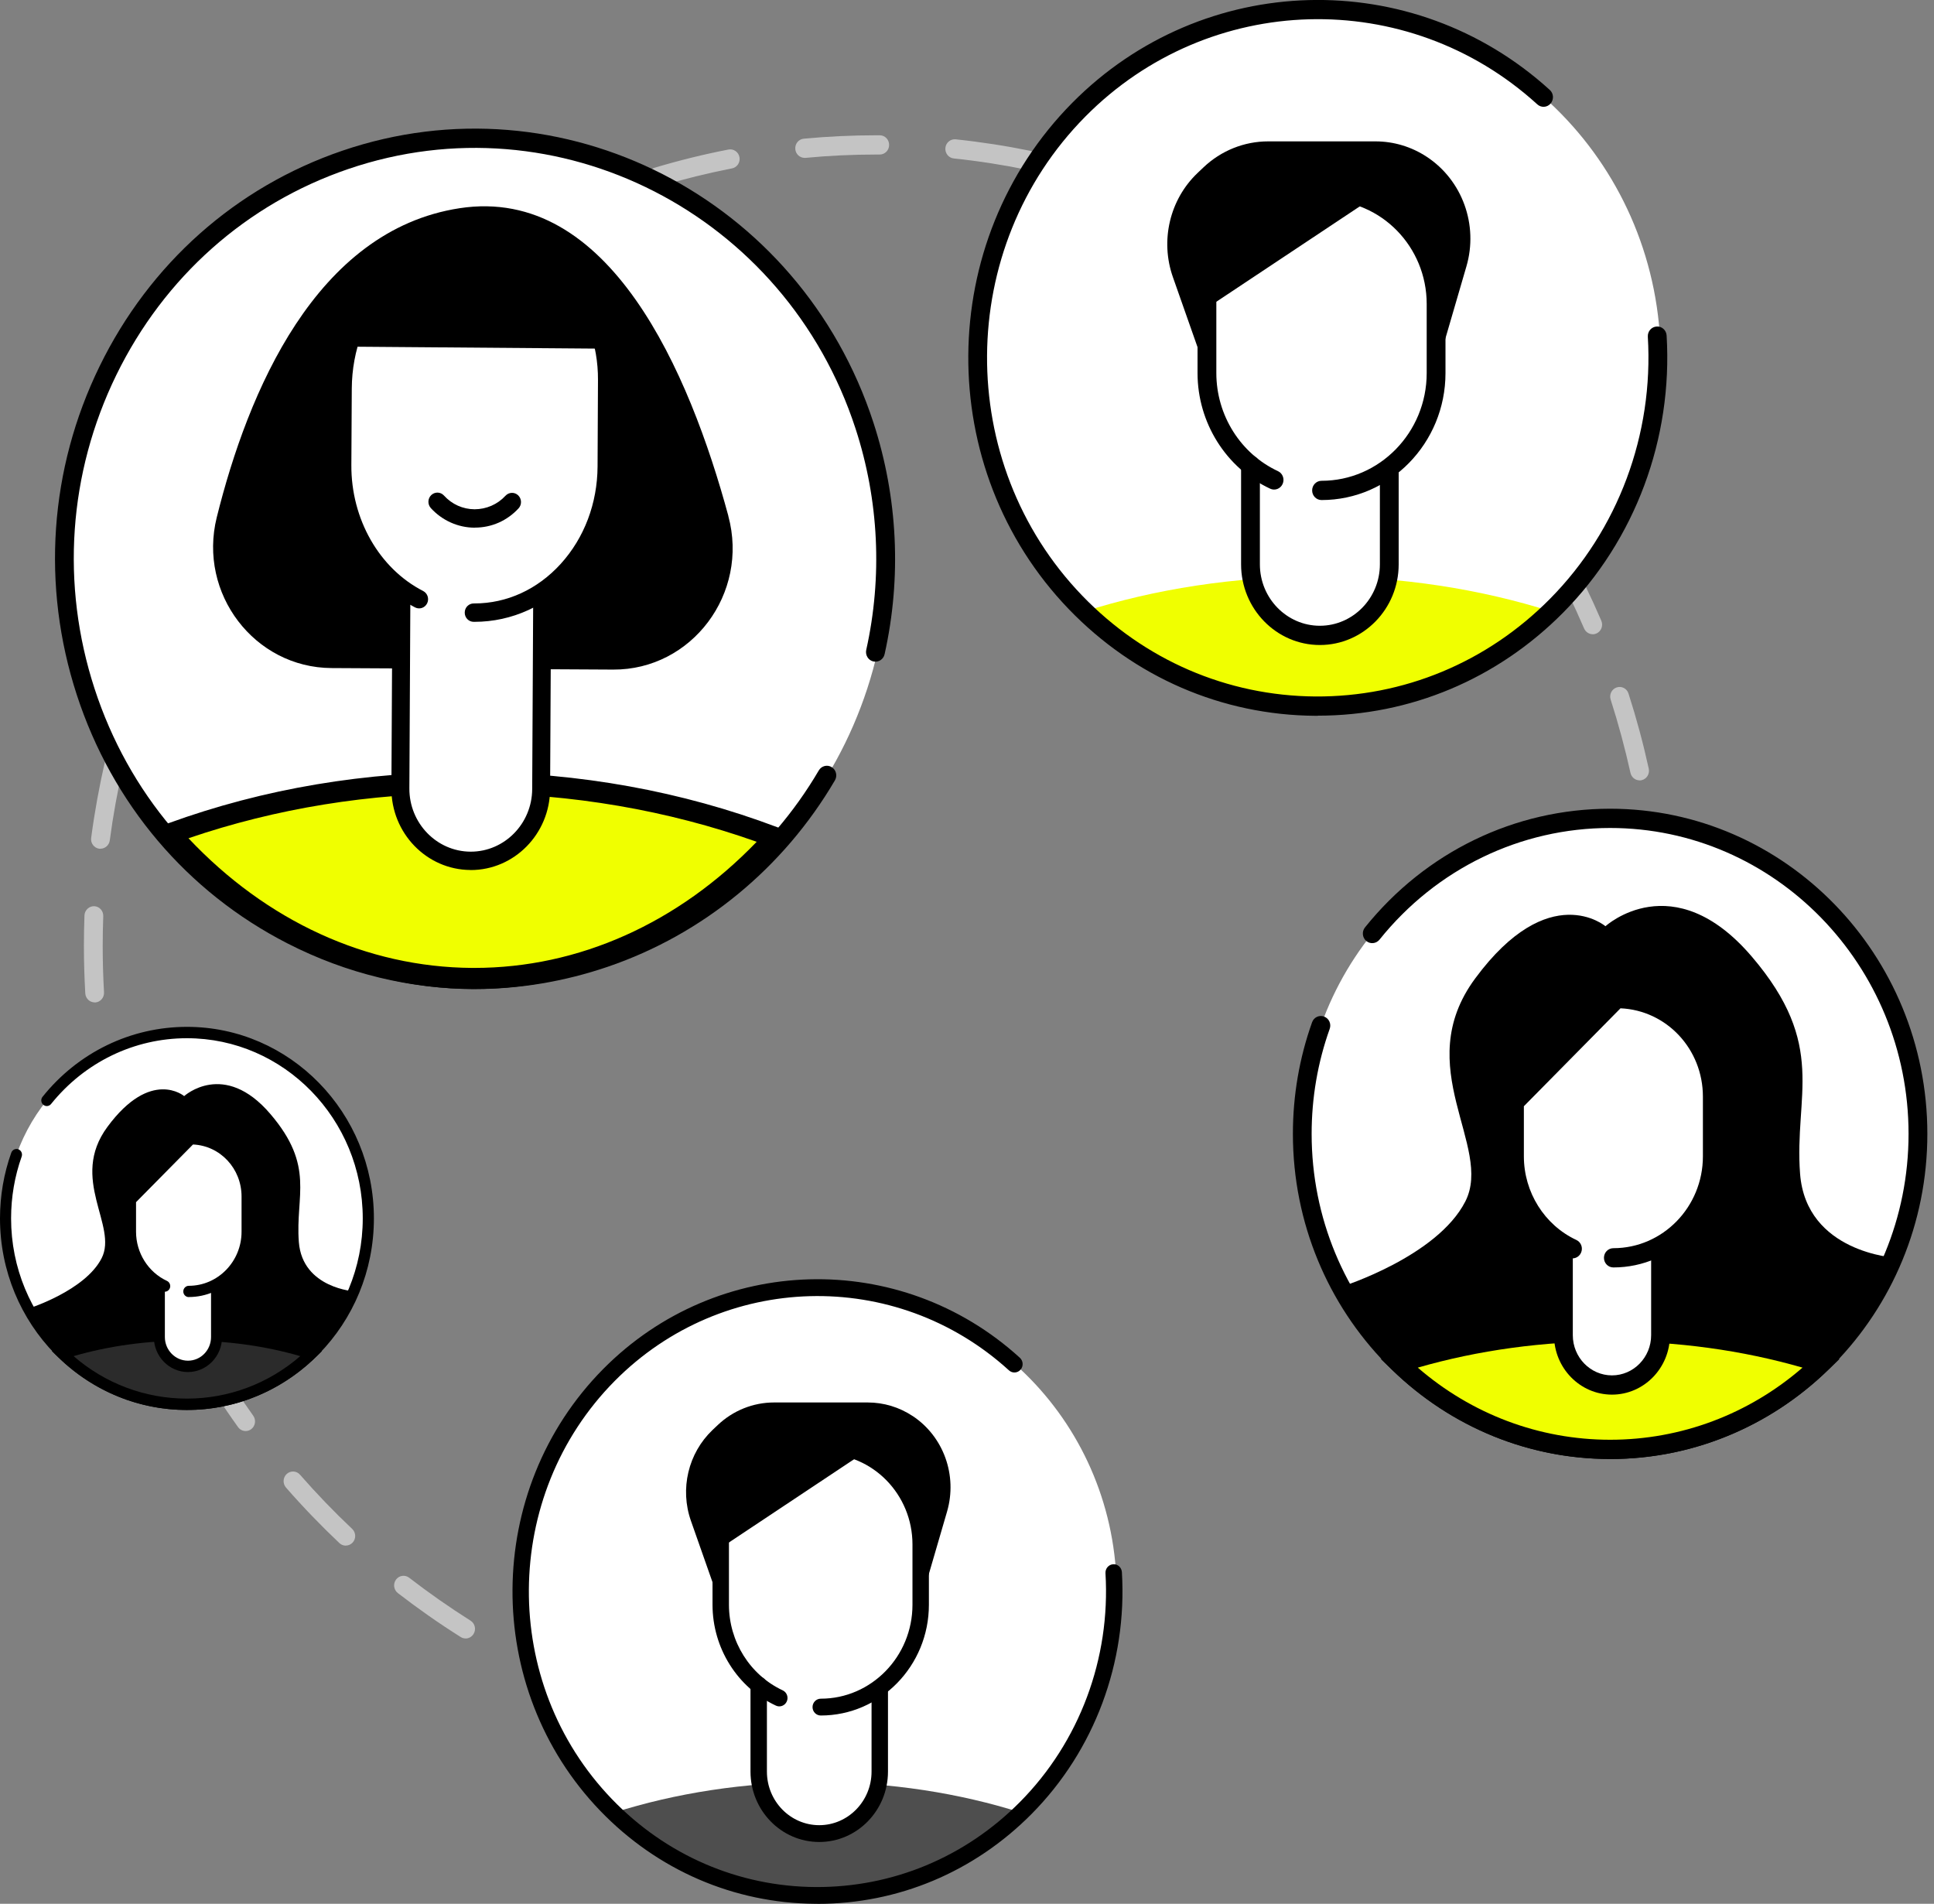
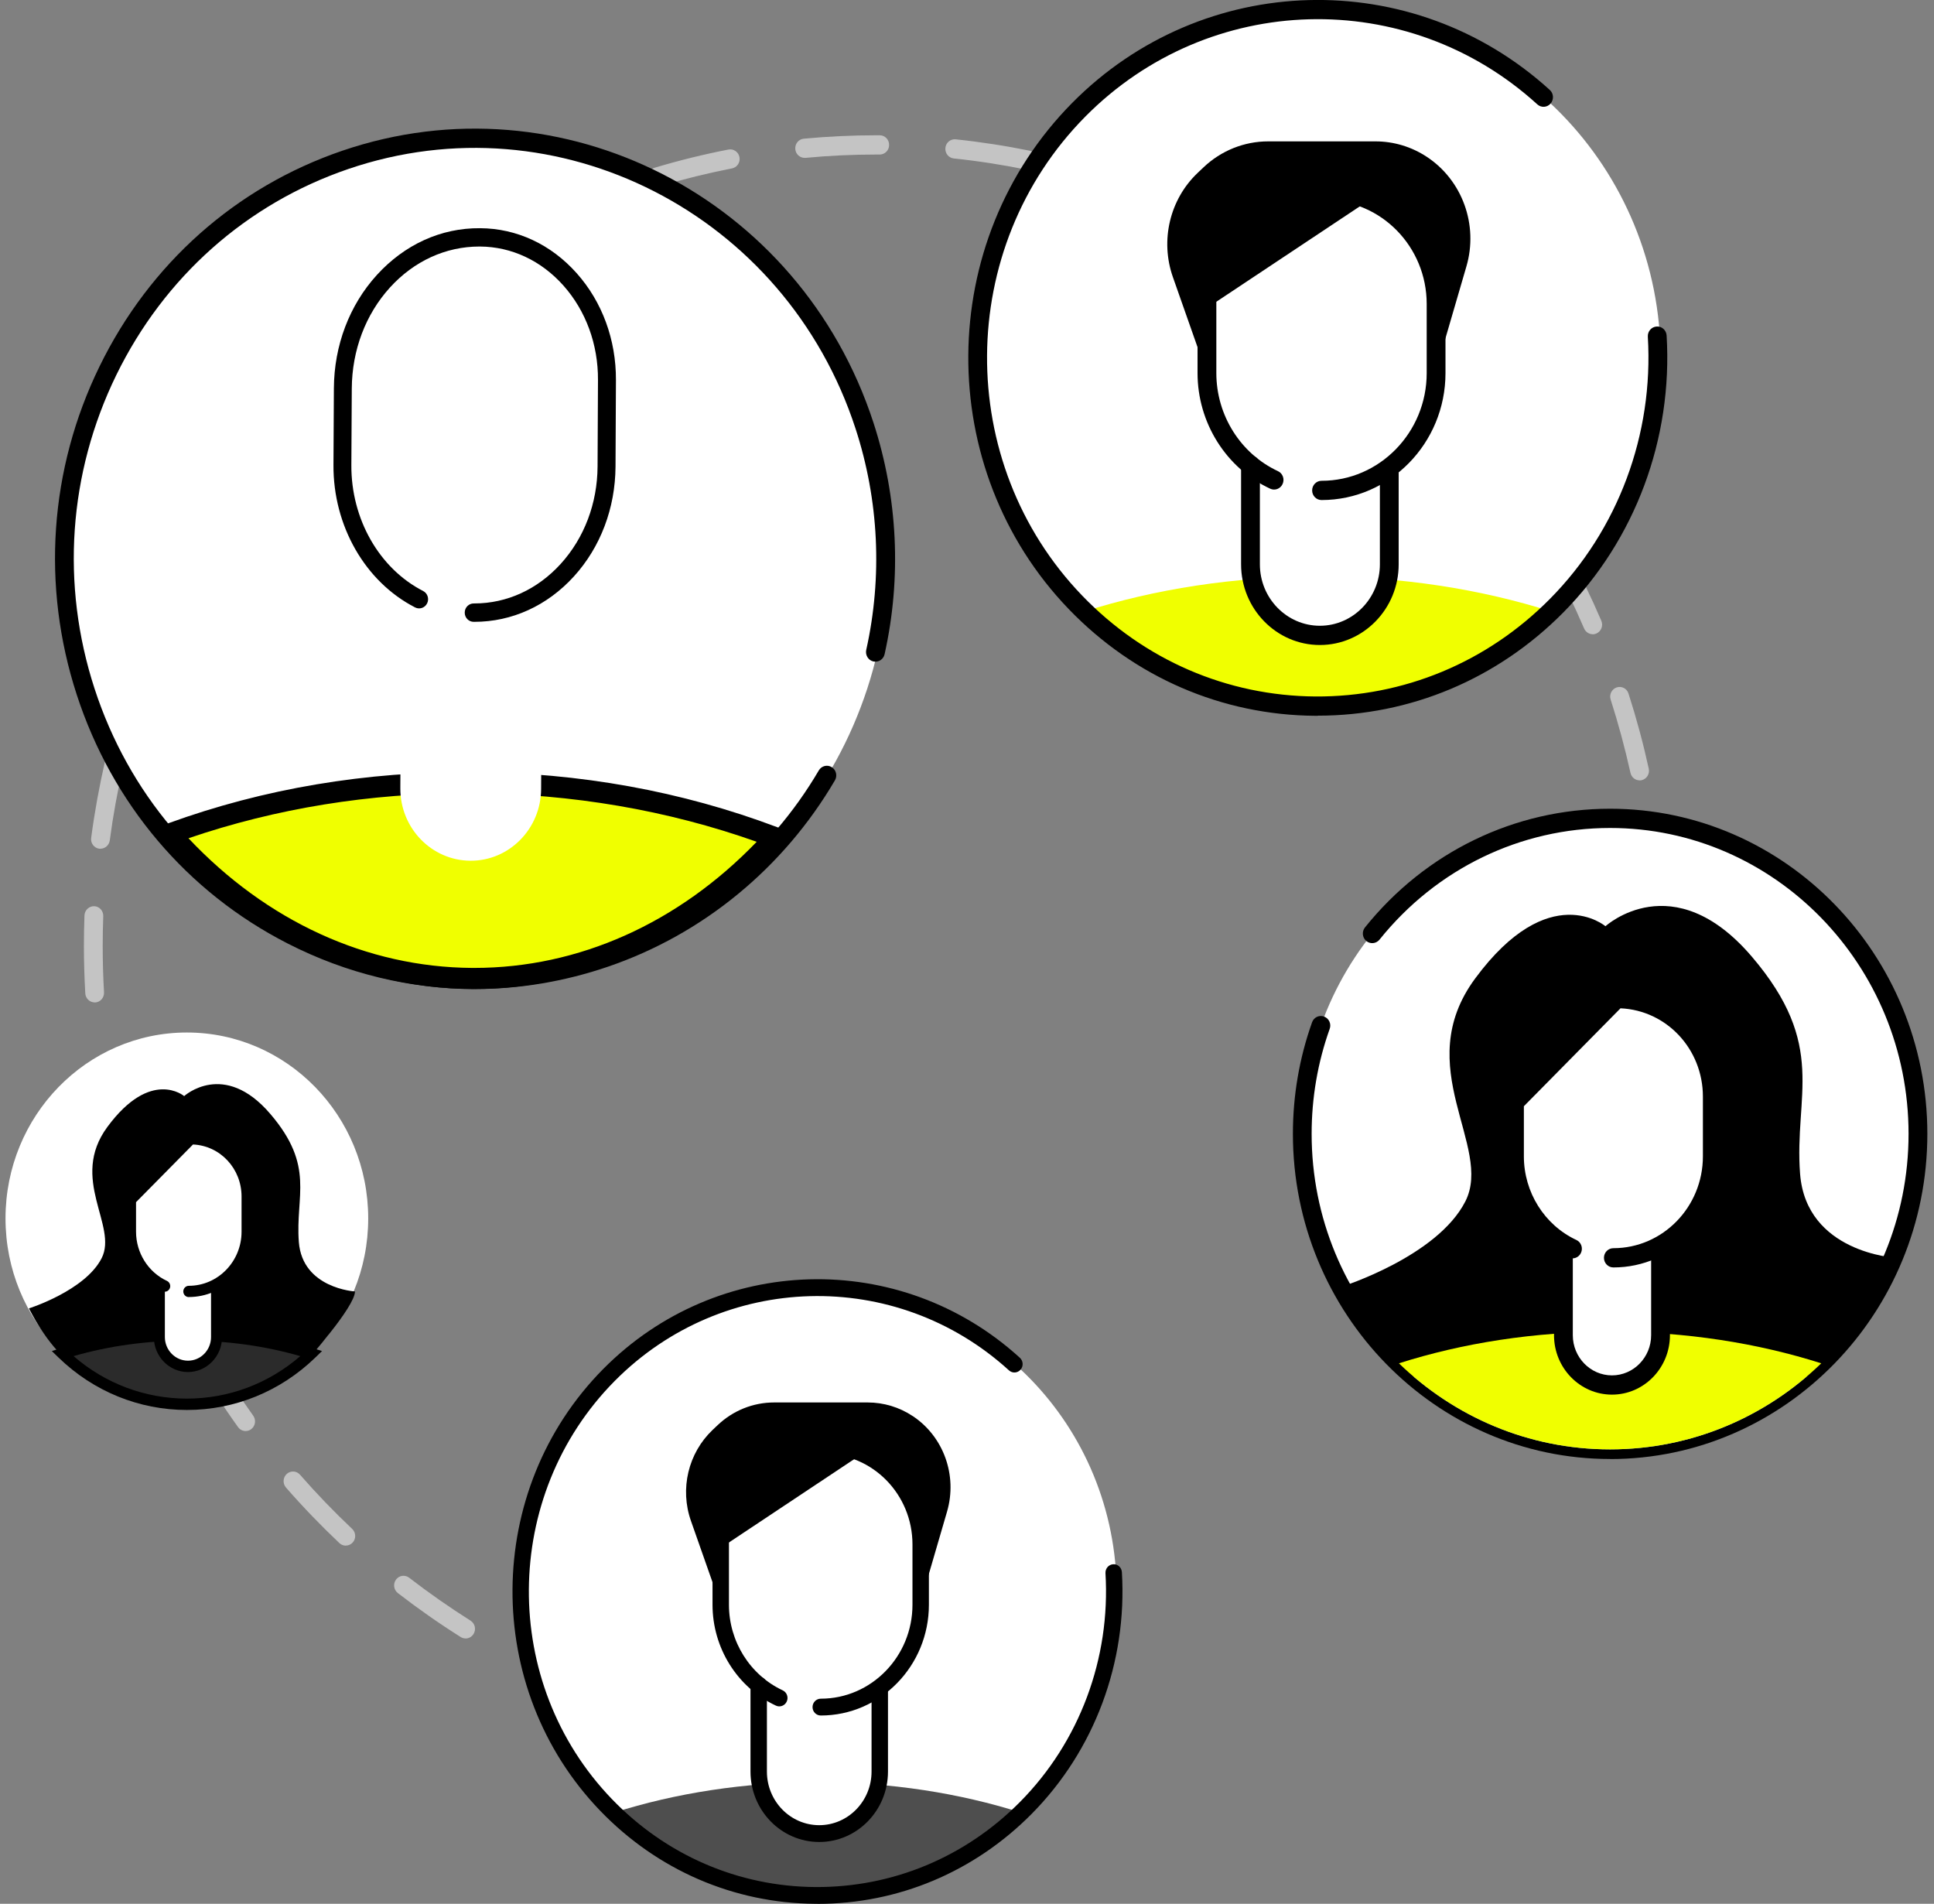
<svg xmlns="http://www.w3.org/2000/svg" width="191" height="188" viewBox="0 0 191 188" fill="none">
  <rect x="0" y="0" width="191" height="188" fill="#808080" stroke="none" />
  <g clip-path="url(#clip0_1079_767)">
    <path d="M86.489 173.557C84.639 173.557 82.764 173.488 80.914 173.355C80.4 173.317 80.016 172.86 80.053 172.341C80.091 171.815 80.555 171.422 81.043 171.46C83.476 171.637 85.939 171.701 88.377 171.637C88.891 171.625 89.317 172.037 89.33 172.563C89.342 173.089 88.94 173.526 88.426 173.538C87.783 173.557 87.139 173.564 86.489 173.564V173.557ZM73.611 172.442C73.562 172.442 73.506 172.442 73.457 172.429C71 171.999 68.531 171.447 66.123 170.775C65.628 170.636 65.337 170.116 65.473 169.609C65.61 169.102 66.123 168.805 66.612 168.944C68.97 169.597 71.377 170.142 73.772 170.56C74.28 170.649 74.62 171.137 74.533 171.656C74.459 172.119 74.063 172.448 73.617 172.448L73.611 172.442ZM59.297 168.469C59.186 168.469 59.081 168.45 58.969 168.405C58.45 168.203 57.924 167.993 57.404 167.784C55.603 167.043 53.808 166.225 52.075 165.357C51.617 165.129 51.426 164.559 51.648 164.083C51.871 163.614 52.434 163.418 52.892 163.646C54.588 164.495 56.339 165.294 58.097 166.016C58.604 166.225 59.112 166.428 59.625 166.625C60.108 166.808 60.349 167.36 60.17 167.848C60.028 168.228 59.675 168.462 59.304 168.462L59.297 168.469ZM45.98 161.796C45.813 161.796 45.646 161.751 45.497 161.656C43.368 160.319 41.283 158.855 39.29 157.315C38.882 156.998 38.801 156.403 39.111 155.984C39.42 155.566 40.002 155.484 40.41 155.801C42.353 157.303 44.396 158.728 46.469 160.04C46.908 160.313 47.044 160.902 46.772 161.346C46.599 161.637 46.289 161.802 45.98 161.802V161.796ZM34.148 152.632C33.925 152.632 33.696 152.55 33.516 152.378C31.685 150.648 29.909 148.804 28.244 146.897C27.904 146.504 27.934 145.902 28.318 145.553C28.702 145.205 29.29 145.236 29.63 145.629C31.258 147.492 32.99 149.292 34.779 150.978C35.156 151.333 35.181 151.935 34.834 152.321C34.649 152.524 34.401 152.626 34.154 152.626L34.148 152.632ZM24.259 141.314C23.974 141.314 23.689 141.181 23.51 140.927C22.031 138.868 20.638 136.707 19.357 134.514C19.097 134.064 19.24 133.481 19.679 133.208C20.118 132.942 20.688 133.088 20.954 133.538C22.204 135.68 23.565 137.784 25.007 139.799C25.311 140.224 25.224 140.819 24.809 141.13C24.642 141.257 24.45 141.314 24.259 141.314ZM16.665 128.272C16.319 128.272 15.985 128.069 15.824 127.727C14.759 125.42 13.788 123.031 12.94 120.623C12.767 120.128 13.014 119.583 13.497 119.406C13.979 119.228 14.512 119.482 14.685 119.976C15.514 122.321 16.461 124.659 17.501 126.909C17.717 127.384 17.526 127.949 17.061 128.177C16.931 128.24 16.795 128.265 16.665 128.265V128.272ZM159.278 121.047C159.173 121.047 159.067 121.028 158.962 120.99C158.479 120.813 158.226 120.268 158.399 119.773C159.117 117.714 159.76 115.604 160.311 113.506C160.441 112.999 160.949 112.695 161.45 112.834C161.945 112.967 162.242 113.493 162.106 114C161.543 116.155 160.887 118.316 160.15 120.42C160.014 120.806 159.655 121.047 159.278 121.047ZM11.628 113.988C11.213 113.988 10.836 113.702 10.731 113.272C10.112 110.794 9.604 108.259 9.214 105.737C9.134 105.217 9.48 104.729 9.988 104.653C10.489 104.571 10.972 104.925 11.046 105.445C11.424 107.904 11.919 110.382 12.525 112.796C12.655 113.303 12.352 113.823 11.857 113.956C11.783 113.975 11.702 113.988 11.628 113.988ZM162.774 107.27C162.725 107.27 162.675 107.27 162.619 107.257C162.112 107.169 161.772 106.681 161.858 106.161C162.254 103.702 162.539 101.193 162.706 98.702C162.743 98.176 163.183 97.777 163.696 97.815C164.21 97.853 164.594 98.303 164.563 98.829C164.396 101.377 164.105 103.949 163.696 106.472C163.622 106.934 163.226 107.264 162.78 107.264L162.774 107.27ZM9.351 98.987C8.862 98.987 8.453 98.601 8.422 98.094C8.336 96.548 8.286 94.976 8.286 93.43C8.286 92.435 8.305 91.414 8.342 90.4C8.36 89.874 8.812 89.469 9.307 89.488C9.821 89.507 10.217 89.951 10.198 90.477C10.161 91.465 10.143 92.46 10.143 93.43C10.143 94.944 10.186 96.472 10.273 97.986C10.304 98.512 9.914 98.962 9.4 98.994C9.381 98.994 9.363 98.994 9.344 98.994L9.351 98.987ZM163.783 92.118C163.282 92.118 162.873 91.712 162.855 91.193C162.78 88.702 162.595 86.18 162.285 83.708C162.223 83.189 162.582 82.713 163.09 82.644C163.61 82.574 164.061 82.948 164.129 83.468C164.445 86.002 164.637 88.582 164.711 91.136C164.724 91.662 164.321 92.099 163.814 92.112H163.783V92.118ZM9.92 83.816C9.877 83.816 9.839 83.816 9.796 83.81C9.289 83.74 8.93 83.258 9.004 82.739C9.338 80.21 9.802 77.663 10.372 75.172C10.489 74.659 10.984 74.342 11.486 74.462C11.987 74.583 12.296 75.096 12.179 75.603C11.622 78.03 11.17 80.514 10.842 82.986C10.78 83.461 10.378 83.81 9.926 83.81L9.92 83.816ZM161.926 77.061C161.499 77.061 161.122 76.763 161.023 76.319C160.484 73.892 159.828 71.452 159.067 69.082C158.906 68.581 159.173 68.049 159.661 67.884C160.15 67.72 160.676 67.992 160.831 68.493C161.611 70.92 162.285 73.417 162.83 75.907C162.941 76.421 162.626 76.927 162.131 77.042C162.062 77.061 161.994 77.067 161.926 77.067V77.061ZM13.317 69.031C13.218 69.031 13.119 69.012 13.02 68.981C12.538 68.81 12.278 68.271 12.439 67.777C12.896 66.401 13.398 65.007 13.93 63.651C14.326 62.637 14.753 61.617 15.186 60.622C15.397 60.14 15.947 59.931 16.412 60.147C16.882 60.362 17.086 60.926 16.876 61.401C16.449 62.371 16.04 63.366 15.65 64.361C15.13 65.692 14.642 67.048 14.196 68.391C14.066 68.784 13.707 69.038 13.317 69.038V69.031ZM157.297 62.631C156.938 62.631 156.598 62.415 156.443 62.06C155.466 59.779 154.37 57.517 153.182 55.337C152.935 54.88 153.095 54.297 153.541 54.044C153.987 53.79 154.556 53.955 154.803 54.411C156.016 56.642 157.143 58.962 158.145 61.3C158.349 61.782 158.139 62.339 157.669 62.555C157.545 62.612 157.421 62.637 157.297 62.637V62.631ZM19.388 55.184C19.233 55.184 19.073 55.147 18.93 55.058C18.485 54.798 18.33 54.215 18.584 53.759C19.821 51.534 21.177 49.348 22.612 47.257C22.909 46.826 23.485 46.724 23.906 47.029C24.327 47.333 24.426 47.922 24.128 48.353C22.724 50.394 21.406 52.523 20.199 54.697C20.026 55.007 19.716 55.178 19.394 55.178L19.388 55.184ZM150.069 49.373C149.772 49.373 149.488 49.228 149.302 48.961C147.916 46.908 146.418 44.899 144.846 42.992C144.518 42.593 144.568 41.99 144.958 41.655C145.348 41.319 145.935 41.369 146.263 41.769C147.872 43.721 149.407 45.78 150.824 47.884C151.115 48.315 151.01 48.911 150.589 49.209C150.428 49.323 150.243 49.38 150.063 49.38L150.069 49.373ZM27.928 42.764C27.712 42.764 27.501 42.688 27.322 42.535C26.932 42.193 26.889 41.591 27.223 41.192C28.85 39.253 30.589 37.377 32.396 35.609C32.768 35.248 33.355 35.26 33.708 35.641C34.061 36.021 34.049 36.623 33.677 36.984C31.92 38.708 30.218 40.546 28.628 42.434C28.442 42.65 28.182 42.764 27.922 42.764H27.928ZM140.502 37.764C140.267 37.764 140.032 37.675 139.852 37.491C138.107 35.748 136.263 34.069 134.363 32.51C133.961 32.18 133.899 31.585 134.221 31.173C134.543 30.761 135.124 30.698 135.526 31.027C137.476 32.63 139.363 34.348 141.152 36.135C141.517 36.502 141.523 37.105 141.17 37.478C140.991 37.669 140.75 37.764 140.508 37.764H140.502ZM38.653 32.263C38.38 32.263 38.108 32.136 37.922 31.902C37.607 31.49 37.675 30.894 38.077 30.564C40.039 28.986 42.093 27.485 44.198 26.103C44.631 25.818 45.2 25.945 45.479 26.388C45.757 26.832 45.633 27.415 45.2 27.7C43.152 29.05 41.141 30.514 39.228 32.06C39.061 32.199 38.857 32.263 38.653 32.263ZM128.948 28.245C128.775 28.245 128.595 28.194 128.441 28.087C126.405 26.724 124.282 25.444 122.122 24.278C121.671 24.031 121.491 23.46 121.732 22.991C121.974 22.529 122.531 22.345 122.989 22.592C125.204 23.784 127.383 25.095 129.462 26.496C129.889 26.781 130.013 27.37 129.728 27.814C129.548 28.093 129.251 28.245 128.948 28.245ZM51.135 24.056C50.801 24.056 50.473 23.866 50.306 23.543C50.07 23.074 50.25 22.503 50.708 22.263C52.923 21.097 55.225 20.019 57.546 19.075C58.023 18.879 58.561 19.119 58.753 19.607C58.945 20.095 58.709 20.647 58.233 20.843C55.968 21.768 53.728 22.814 51.562 23.955C51.426 24.024 51.283 24.062 51.135 24.062V24.056ZM115.829 21.185C115.711 21.185 115.594 21.16 115.476 21.116L114.938 20.894C112.852 20.038 110.705 19.265 108.563 18.6C108.075 18.448 107.796 17.915 107.945 17.415C108.093 16.914 108.613 16.629 109.102 16.781C111.293 17.459 113.489 18.251 115.624 19.126L116.175 19.354C116.652 19.55 116.875 20.108 116.683 20.596C116.534 20.964 116.188 21.185 115.823 21.185H115.829ZM64.904 18.429C64.502 18.429 64.131 18.156 64.013 17.744C63.871 17.237 64.149 16.711 64.644 16.566C67.039 15.849 69.496 15.241 71.947 14.766C72.442 14.671 72.937 15.007 73.029 15.52C73.129 16.033 72.794 16.534 72.293 16.629C69.904 17.098 67.503 17.687 65.164 18.384C65.077 18.41 64.991 18.422 64.904 18.422V18.429ZM101.632 16.787C101.571 16.787 101.509 16.787 101.447 16.768C99.058 16.28 96.62 15.9 94.194 15.647C93.686 15.596 93.315 15.127 93.365 14.607C93.414 14.088 93.872 13.707 94.38 13.758C96.861 14.018 99.361 14.405 101.806 14.905C102.307 15.007 102.635 15.507 102.536 16.027C102.449 16.477 102.059 16.787 101.626 16.787H101.632ZM79.466 15.59C78.989 15.59 78.587 15.222 78.543 14.728C78.494 14.208 78.871 13.739 79.385 13.695C81.761 13.473 84.169 13.359 86.551 13.359H86.885C87.399 13.359 87.814 13.79 87.808 14.316C87.808 14.842 87.393 15.26 86.879 15.26H86.545C84.218 15.26 81.867 15.368 79.546 15.59C79.515 15.59 79.49 15.59 79.459 15.59H79.466Z" fill="#C4C4C4" />
    <path d="M128.614 111.966C128.614 94.754 142.229 80.806 159.018 80.806C175.807 80.806 189.422 94.754 189.422 111.966C189.422 129.178 175.807 143.126 159.018 143.126C142.229 143.126 128.614 129.178 128.614 111.966Z" fill="white" />
    <path d="M159.018 144.077C141.739 144.077 127.686 129.672 127.686 111.966C127.686 108.183 128.323 104.475 129.579 100.952C129.752 100.458 130.291 100.204 130.767 100.388C131.25 100.565 131.498 101.11 131.318 101.605C130.136 104.919 129.536 108.405 129.536 111.972C129.536 128.633 142.761 142.182 159.011 142.182C175.262 142.182 188.487 128.627 188.487 111.972C188.487 95.318 175.262 81.763 159.011 81.763C150.168 81.763 141.863 85.781 136.238 92.79C135.91 93.195 135.328 93.252 134.932 92.923C134.536 92.587 134.48 91.991 134.802 91.586C140.786 84.133 149.605 79.862 159.011 79.862C176.29 79.862 190.343 94.266 190.343 111.972C190.343 129.679 176.29 144.083 159.011 144.083L159.018 144.077Z" fill="black" />
    <path d="M138.156 134.628C143.602 139.894 150.935 143.126 159.011 143.126C167.087 143.126 174.427 139.894 179.866 134.628C173.566 132.625 166.493 131.504 159.011 131.504C151.529 131.504 144.45 132.625 138.156 134.628Z" fill="#99B9FF" />
    <path d="M159.197 136.77C156.549 136.77 154.401 134.571 154.401 131.852V106.776H164V131.852C164 134.571 161.852 136.77 159.204 136.77H159.197Z" fill="white" />
    <path d="M177.775 115.92C177.175 108.132 180.523 103.271 173.01 94.469C165.231 85.356 158.554 91.465 158.554 91.465C158.554 91.465 152.99 86.731 145.682 96.63C139.233 105.369 147.489 113.202 144.716 118.639C141.944 124.083 132.531 127.049 132.531 127.049C132.531 127.049 135.545 133.234 139.289 135.952H178.982C178.982 135.952 187.187 126.801 187.187 124.203C187.187 124.203 178.381 123.709 177.775 115.92Z" fill="black" />
    <path d="M138.156 134.628C143.602 139.894 150.935 143.126 159.011 143.126C167.087 143.126 174.427 139.894 179.866 134.628C173.566 132.625 166.493 131.504 159.011 131.504C151.529 131.504 144.45 132.625 138.156 134.628Z" fill="#F0FF00" />
-     <path d="M159.018 144.077C150.998 144.077 143.367 140.965 137.525 135.319L136.368 134.203L137.884 133.722C144.5 131.618 151.61 130.553 159.018 130.553C166.425 130.553 173.53 131.618 180.151 133.722L181.667 134.203L180.51 135.319C174.668 140.965 167.038 144.077 159.018 144.077ZM140.019 135.053C145.335 139.653 152.019 142.176 159.018 142.176C166.017 142.176 172.7 139.66 178.016 135.053C172.032 133.329 165.646 132.454 159.018 132.454C152.39 132.454 146.01 133.329 140.019 135.053Z" fill="black" />
    <path d="M159.661 98.614H159.327L149.562 108.677V114.197C149.562 117.879 151.505 121.092 154.395 122.834V131.859C154.395 134.577 156.542 136.776 159.191 136.776C161.839 136.776 163.987 134.577 163.987 131.859V123.005C167.031 121.307 169.098 117.999 169.098 114.197V108.297C169.098 102.948 164.872 98.614 159.655 98.614H159.661Z" fill="white" />
    <path d="M159.197 137.72C156.041 137.72 153.473 135.091 153.473 131.852V123.107C153.473 122.581 153.887 122.156 154.401 122.156C154.915 122.156 155.329 122.581 155.329 123.107V131.852C155.329 134.039 157.068 135.819 159.197 135.819C161.326 135.819 163.065 134.039 163.065 131.852V123.253C163.065 122.727 163.479 122.302 163.993 122.302C164.507 122.302 164.921 122.727 164.921 123.253V131.852C164.921 135.091 162.353 137.72 159.197 137.72Z" fill="black" />
    <path d="M159.333 125.16C158.82 125.16 158.405 124.736 158.405 124.21C158.405 123.684 158.82 123.259 159.333 123.259C164.21 123.259 168.177 119.19 168.177 114.19V108.29C168.177 103.601 164.6 99.773 160.039 99.57L150.496 109.241V114.19C150.496 117.733 152.532 120.978 155.682 122.448C156.146 122.663 156.357 123.227 156.14 123.709C155.93 124.184 155.379 124.4 154.909 124.178C151.096 122.397 148.64 118.481 148.64 114.19V108.842C148.64 108.588 148.739 108.347 148.918 108.164L159.018 97.929C159.191 97.752 159.426 97.657 159.667 97.657C159.822 97.657 159.977 97.657 160.125 97.669C165.683 97.916 170.039 102.581 170.039 108.29V114.19C170.039 120.236 165.237 125.16 159.339 125.16H159.333Z" fill="black" />
    <path d="M0.545 120.319C0.545 110.179 8.565 101.96 18.454 101.96C28.343 101.96 36.364 110.179 36.364 120.319C36.364 130.458 28.343 138.677 18.454 138.677C8.565 138.677 0.545 130.458 0.545 120.319Z" fill="white" />
-     <path d="M18.46 139.235C8.28 139.235 0 130.75 0 120.318C0 118.088 0.377 115.901 1.114 113.829C1.219 113.538 1.535 113.392 1.813 113.493C2.098 113.601 2.24 113.918 2.141 114.209C1.448 116.161 1.095 118.215 1.095 120.318C1.095 130.135 8.887 138.113 18.46 138.113C28.034 138.113 35.825 130.128 35.825 120.318C35.825 110.508 28.034 102.524 18.46 102.524C13.249 102.524 8.361 104.894 5.044 109.019C4.852 109.26 4.505 109.292 4.276 109.095C4.041 108.899 4.01 108.544 4.202 108.309C7.723 103.918 12.921 101.402 18.466 101.402C28.646 101.402 36.926 109.887 36.926 120.318C36.926 130.75 28.646 139.235 18.466 139.235H18.46Z" fill="black" />
    <path d="M6.17 133.665C9.376 136.77 13.701 138.671 18.46 138.671C23.219 138.671 27.539 136.764 30.75 133.665C27.037 132.486 22.872 131.827 18.46 131.827C14.048 131.827 9.883 132.492 6.17 133.665Z" fill="#99B9FF" />
    <path d="M18.565 134.932C17.006 134.932 15.737 133.633 15.737 132.036V117.264H21.393V132.036C21.393 133.639 20.125 134.932 18.565 134.932Z" fill="white" />
    <path d="M29.513 122.644C29.16 118.056 31.134 115.192 26.703 110.008C22.118 104.64 18.188 108.24 18.188 108.24C18.188 108.24 14.908 105.451 10.607 111.282C6.808 116.427 11.672 121.041 10.038 124.248C8.404 127.454 2.859 129.203 2.859 129.203C2.859 129.203 4.635 132.847 6.839 134.451H30.225C30.225 134.451 35.058 129.058 35.058 127.53C35.058 127.53 29.872 127.239 29.513 122.651V122.644Z" fill="black" />
    <path d="M6.17 133.665C9.376 136.77 13.701 138.671 18.46 138.671C23.219 138.671 27.539 136.763 30.75 133.665C27.037 132.486 22.872 131.827 18.46 131.827C14.048 131.827 9.883 132.492 6.17 133.665Z" fill="#2B2B2B" />
    <path d="M18.46 139.235C13.732 139.235 9.24 137.404 5.799 134.077L5.118 133.417L6.009 133.132C9.908 131.897 14.098 131.269 18.46 131.269C22.823 131.269 27.013 131.897 30.912 133.132L31.803 133.417L31.122 134.077C27.681 137.404 23.182 139.235 18.46 139.235ZM7.266 133.918C10.397 136.63 14.333 138.113 18.46 138.113C22.588 138.113 26.518 136.63 29.655 133.918C26.128 132.898 22.365 132.385 18.46 132.385C14.556 132.385 10.793 132.898 7.266 133.918Z" fill="black" />
    <path d="M18.844 112.448H18.646L12.891 118.373V121.624C12.891 123.791 14.036 125.686 15.737 126.713V132.03C15.737 133.633 17.006 134.926 18.565 134.926C20.125 134.926 21.393 133.627 21.393 132.03V126.814C23.188 125.813 24.407 123.867 24.407 121.624V118.151C24.407 115.002 21.913 112.448 18.844 112.448Z" fill="white" />
    <path d="M18.565 135.49C16.702 135.49 15.192 133.937 15.192 132.03V126.878C15.192 126.567 15.44 126.32 15.737 126.32C16.034 126.32 16.282 126.573 16.282 126.878V132.03C16.282 133.316 17.303 134.368 18.565 134.368C19.828 134.368 20.842 133.322 20.842 132.03V126.966C20.842 126.656 21.09 126.409 21.387 126.409C21.684 126.409 21.932 126.662 21.932 126.966V132.03C21.932 133.937 20.415 135.49 18.559 135.49H18.565Z" fill="black" />
    <path d="M18.645 128.088C18.342 128.088 18.101 127.834 18.101 127.53C18.101 127.226 18.349 126.973 18.645 126.973C21.517 126.973 23.856 124.577 23.856 121.63V118.158C23.856 115.394 21.752 113.138 19.06 113.018L13.435 118.715V121.63C13.435 123.722 14.635 125.629 16.492 126.491C16.764 126.618 16.888 126.954 16.764 127.232C16.64 127.511 16.319 127.638 16.04 127.511C13.794 126.466 12.346 124.153 12.346 121.63V118.481C12.346 118.329 12.401 118.189 12.507 118.081L18.454 112.055C18.559 111.953 18.695 111.89 18.837 111.89C18.93 111.89 19.017 111.89 19.11 111.89C22.383 112.036 24.951 114.786 24.951 118.145V121.618C24.951 125.179 22.123 128.082 18.645 128.082V128.088Z" fill="black" />
    <path d="M48.424 96.478C24.933 97.245 5.73 77.587 6.485 53.531C7.166 31.743 24.494 13.999 45.77 13.302C69.261 12.535 88.457 32.193 87.709 56.249C87.028 78.037 69.7 95.781 48.431 96.478H48.424Z" fill="white" />
    <path d="M15.984 82.158C23.835 90.972 34.44 96.422 46.145 96.499C57.85 96.569 68.503 91.25 76.43 82.534C67.315 79.151 57.07 77.216 46.228 77.146C35.386 77.076 25.124 78.886 15.984 82.158Z" fill="#F0FF00" />
    <path d="M46.838 97.669C46.756 97.669 46.68 97.669 46.605 97.669C35.266 97.6 24.498 92.409 16.276 83.05L15.192 81.819L16.626 81.297C26.048 77.873 36.14 76.175 46.698 76.238C57.227 76.301 67.331 78.131 76.723 81.672L78.151 82.208L77.055 83.426C68.816 92.618 58.089 97.662 46.838 97.662V97.669ZM18.607 82.772C26.345 90.982 36.233 95.512 46.611 95.582C46.686 95.582 46.762 95.582 46.838 95.582C57.139 95.582 66.975 91.177 74.731 83.127C65.92 80.002 56.498 78.388 46.692 78.326C46.5 78.326 46.307 78.326 46.109 78.326C36.513 78.326 27.271 79.822 18.607 82.779V82.772Z" fill="black" />
-     <path d="M71.932 50.951C68.101 36.816 60.203 18.285 45.383 20.562C31.172 22.747 24.48 38.717 21.406 51.091C19.538 58.621 25.142 65.928 32.732 65.971L60.552 66.122C68.314 66.164 74.001 58.609 71.926 50.951H71.932Z" fill="black" />
    <path d="M59.671 34.534C59.665 34.497 59.653 34.431 59.653 34.431L34.393 34.231L34.375 34.291C34.044 35.581 33.861 36.943 33.855 38.347L33.814 45.921C33.79 50.988 36.107 55.461 39.637 58.071L39.536 77.836C39.518 81.771 42.616 84.973 46.453 84.997C50.289 85.022 53.422 81.843 53.44 77.915L53.541 58.44C57.324 55.915 59.866 51.327 59.896 46.066L59.937 37.524C59.937 36.501 59.848 35.502 59.665 34.534H59.671Z" fill="white" />
-     <path d="M46.494 85.912H46.453C42.131 85.887 38.632 82.267 38.655 77.842L38.756 58.664C38.756 58.161 39.164 57.75 39.648 57.762C40.139 57.762 40.535 58.173 40.529 58.676L40.429 77.854C40.411 81.28 43.119 84.083 46.465 84.102H46.494C49.822 84.102 52.542 81.335 52.559 77.921L52.66 58.67C52.66 58.167 53.056 57.768 53.547 57.768C54.037 57.768 54.433 58.179 54.428 58.682L54.327 77.933C54.303 82.346 50.792 85.918 46.488 85.918L46.494 85.912Z" fill="black" />
-     <path d="M46.891 52.108H46.861C45.23 52.102 43.657 51.393 42.546 50.17C42.215 49.801 42.233 49.226 42.593 48.887C42.954 48.548 43.51 48.566 43.846 48.935C44.633 49.801 45.709 50.285 46.873 50.291C48.02 50.285 49.12 49.825 49.923 48.954C50.261 48.59 50.822 48.572 51.177 48.917C51.532 49.262 51.549 49.837 51.212 50.201C50.077 51.43 48.546 52.102 46.897 52.102L46.891 52.108Z" fill="black" />
    <path d="M46.849 61.406H46.778C46.287 61.406 45.891 60.995 45.897 60.492C45.897 59.99 46.293 59.59 46.784 59.59C46.807 59.59 46.825 59.59 46.849 59.59C50.059 59.59 53.086 58.204 55.379 55.679C57.703 53.119 58.997 49.704 59.015 46.06L59.056 37.518C59.074 34.001 57.862 30.696 55.645 28.201C53.446 25.732 50.52 24.363 47.404 24.345H47.345C44.017 24.345 40.884 25.78 38.508 28.395C36.102 31.047 34.766 34.582 34.742 38.36L34.7 45.933C34.671 51.26 37.455 56.139 41.788 58.361C42.226 58.585 42.403 59.13 42.184 59.578C41.966 60.026 41.434 60.208 40.996 59.984C36.066 57.453 32.897 51.932 32.933 45.921L32.974 38.348C32.998 34.116 34.499 30.145 37.213 27.16C39.944 24.158 43.544 22.499 47.416 22.535C51.034 22.553 54.422 24.133 56.958 26.985C59.476 29.812 60.847 33.559 60.83 37.53L60.788 46.072C60.765 50.176 59.31 54.027 56.68 56.92C54.049 59.814 50.561 61.406 46.855 61.406H46.849Z" fill="black" />
    <path d="M46.884 97.663C40.535 97.663 34.229 96.155 28.381 93.157C18.473 88.087 11.084 79.367 7.581 68.607C4.079 57.846 4.877 46.331 9.828 36.186C14.778 26.04 23.294 18.473 33.802 14.886C55.498 7.478 79.027 19.525 86.261 41.737C88.668 49.133 89.052 57.035 87.362 64.602C87.251 65.115 86.75 65.432 86.249 65.318C85.747 65.204 85.438 64.69 85.549 64.177C87.158 56.959 86.799 49.405 84.497 42.339C77.591 21.122 55.114 9.614 34.389 16.692C24.352 20.121 16.22 27.345 11.486 37.035C6.758 46.724 5.991 57.726 9.339 68.005C12.687 78.284 19.741 86.611 29.204 91.459C38.666 96.3 49.409 97.086 59.446 93.658C68.401 90.597 76.013 84.355 80.865 76.078C81.131 75.628 81.7 75.483 82.139 75.755C82.579 76.028 82.721 76.611 82.455 77.061C77.374 85.724 69.41 92.264 60.034 95.464C55.727 96.934 51.29 97.669 46.878 97.669L46.884 97.663Z" fill="black" />
    <path d="M97.208 35.488C97.208 16.584 112.159 1.255 130.607 1.255C149.055 1.255 164.006 16.584 164.006 35.488C164.006 54.392 149.055 69.722 130.607 69.722C112.159 69.722 97.208 54.399 97.208 35.488Z" fill="white" />
    <path d="M107.098 60.381C113.113 66.192 121.22 69.766 130.143 69.766C139.067 69.766 147.174 66.198 153.189 60.381C146.227 58.176 138.411 56.934 130.143 56.934C121.876 56.934 114.053 58.176 107.098 60.381Z" fill="#F0FF00" />
    <path d="M140.911 15.488C139.395 14.487 137.637 13.961 135.837 13.961H125.236C122.872 13.961 120.588 14.88 118.856 16.527L118.274 17.079C115.52 19.696 114.561 23.752 115.836 27.37L119.32 37.275L141.666 37.13L144.822 26.306C146.017 22.212 144.42 17.801 140.911 15.488Z" fill="black" />
    <path d="M135.385 19.81C135.335 19.785 135.243 19.747 135.243 19.747L119.202 30.412V36.844C119.202 40.526 120.885 43.803 123.497 45.926V55.729C123.497 59.608 126.566 62.745 130.348 62.745C134.129 62.745 137.198 59.602 137.198 55.729V46.179C140.001 44.069 141.827 40.685 141.827 36.851V30.026C141.827 25.482 139.185 21.566 135.385 19.81Z" fill="white" />
    <path d="M130.514 49.38C130.001 49.38 129.586 48.955 129.586 48.429C129.586 47.903 130.001 47.478 130.514 47.478C136.239 47.478 140.899 42.706 140.899 36.844V30.019C140.899 24.366 136.412 19.772 130.892 19.772H120.124V36.844C120.124 41.002 122.513 44.804 126.214 46.528C126.678 46.743 126.888 47.307 126.671 47.789C126.461 48.264 125.91 48.48 125.44 48.258C121.083 46.224 118.268 41.743 118.268 36.844V18.821C118.268 18.295 118.682 17.871 119.196 17.871H130.892C137.433 17.871 142.755 23.321 142.755 30.019V36.844C142.755 43.758 137.26 49.38 130.514 49.38Z" fill="black" />
    <path d="M130.143 70.685C130.063 70.685 129.982 70.685 129.902 70.685C120.681 70.622 112.036 66.883 105.557 60.159C92.189 46.281 92.338 23.853 105.891 10.159C118.8 -2.883 139.519 -3.441 153.059 8.885C153.443 9.233 153.474 9.835 153.133 10.228C152.793 10.621 152.205 10.659 151.821 10.304C139.011 -1.362 119.406 -0.83 107.19 11.508C94.368 24.462 94.225 45.685 106.875 58.816C113.001 65.178 121.182 68.715 129.908 68.778C138.615 68.829 146.858 65.419 153.071 59.139C159.792 52.346 163.319 42.909 162.738 33.251C162.707 32.725 163.097 32.276 163.61 32.244C164.124 32.206 164.563 32.611 164.594 33.131C165.207 43.34 161.488 53.309 154.383 60.489C147.873 67.061 139.277 70.673 130.143 70.673V70.685Z" fill="black" />
    <path d="M130.347 63.695C126.059 63.695 122.568 60.121 122.568 55.73V45.926C122.568 45.4 122.983 44.975 123.497 44.975C124.01 44.975 124.425 45.4 124.425 45.926V55.73C124.425 59.075 127.086 61.794 130.347 61.794C133.609 61.794 136.276 59.075 136.276 55.73V46.42C136.276 45.894 136.69 45.469 137.204 45.469C137.718 45.469 138.132 45.894 138.132 46.42V55.73C138.132 60.121 134.642 63.695 130.347 63.695Z" fill="black" />
    <path d="M51.995 157.283C51.995 140.788 65.04 127.416 81.143 127.416C97.245 127.416 110.284 140.788 110.284 157.283C110.284 173.779 97.239 187.151 81.143 187.151C65.046 187.151 51.995 173.779 51.995 157.283Z" fill="white" />
    <path d="M60.622 179.001C65.87 184.071 72.943 187.189 80.734 187.189C88.526 187.189 95.593 184.071 100.847 179.001C94.776 177.075 87.95 175.991 80.734 175.991C73.519 175.991 66.699 177.075 60.622 179.001Z" fill="#4E4E4E" />
    <path d="M90.128 139.831C88.81 138.956 87.269 138.494 85.697 138.494H76.445C74.378 138.494 72.392 139.292 70.876 140.731L70.368 141.212C67.967 143.5 67.125 147.03 68.239 150.192L71.278 158.836L90.778 158.709L93.531 149.267C94.571 145.693 93.185 141.846 90.122 139.824L90.128 139.831Z" fill="black" />
    <path d="M85.307 143.601C85.263 143.582 85.183 143.544 85.183 143.544L71.185 152.854V158.468C71.185 161.681 72.651 164.54 74.935 166.39V174.945C74.935 178.329 77.614 181.067 80.913 181.067C84.211 181.067 86.891 178.323 86.891 174.945V166.612C89.335 164.774 90.926 161.815 90.926 158.468V152.511C90.926 148.544 88.617 145.129 85.307 143.601Z" fill="white" />
    <path d="M81.056 169.407C80.61 169.407 80.245 169.033 80.245 168.576C80.245 168.12 80.61 167.746 81.056 167.746C86.05 167.746 90.115 163.583 90.115 158.468V152.511C90.115 147.581 86.198 143.57 81.384 143.57H71.99V158.468C71.99 162.1 74.075 165.414 77.299 166.922C77.708 167.112 77.887 167.607 77.701 168.019C77.516 168.437 77.033 168.621 76.631 168.431C72.825 166.656 70.368 162.746 70.368 158.468V142.739C70.368 142.283 70.733 141.909 71.179 141.909H81.384C87.089 141.909 91.737 146.662 91.737 152.511V158.468C91.737 164.501 86.947 169.407 81.056 169.407Z" fill="black" />
    <path d="M80.728 188C80.66 188 80.585 188 80.517 188C72.472 187.943 64.929 184.679 59.279 178.817C47.614 166.707 47.743 147.138 59.57 135.192C70.839 123.81 88.915 123.322 100.723 134.083C101.057 134.387 101.088 134.913 100.791 135.255C100.494 135.597 99.98 135.629 99.646 135.325C88.47 125.147 71.365 125.61 60.702 136.377C49.513 147.683 49.39 166.2 60.43 177.658C65.777 183.209 72.918 186.295 80.53 186.346C88.129 186.39 95.32 183.412 100.741 177.936C106.608 172.011 109.684 163.779 109.176 155.351C109.151 154.894 109.486 154.501 109.937 154.47C110.383 154.438 110.767 154.787 110.797 155.249C111.336 164.159 108.087 172.86 101.886 179.122C96.205 184.857 88.705 188.006 80.734 188.006L80.728 188Z" fill="black" />
    <path d="M80.907 181.897C77.163 181.897 74.118 178.779 74.118 174.945V166.39C74.118 165.934 74.483 165.56 74.929 165.56C75.374 165.56 75.74 165.934 75.74 166.39V174.945C75.74 177.867 78.06 180.237 80.907 180.237C83.754 180.237 86.074 177.86 86.074 174.945V166.827C86.074 166.371 86.439 165.997 86.885 165.997C87.331 165.997 87.696 166.371 87.696 166.827V174.945C87.696 178.779 84.651 181.897 80.907 181.897Z" fill="black" />
  </g>
  <defs>
    <clipPath id="clip0_1079_767">
      <rect width="190.35" height="188" fill="white" />
    </clipPath>
  </defs>
</svg>